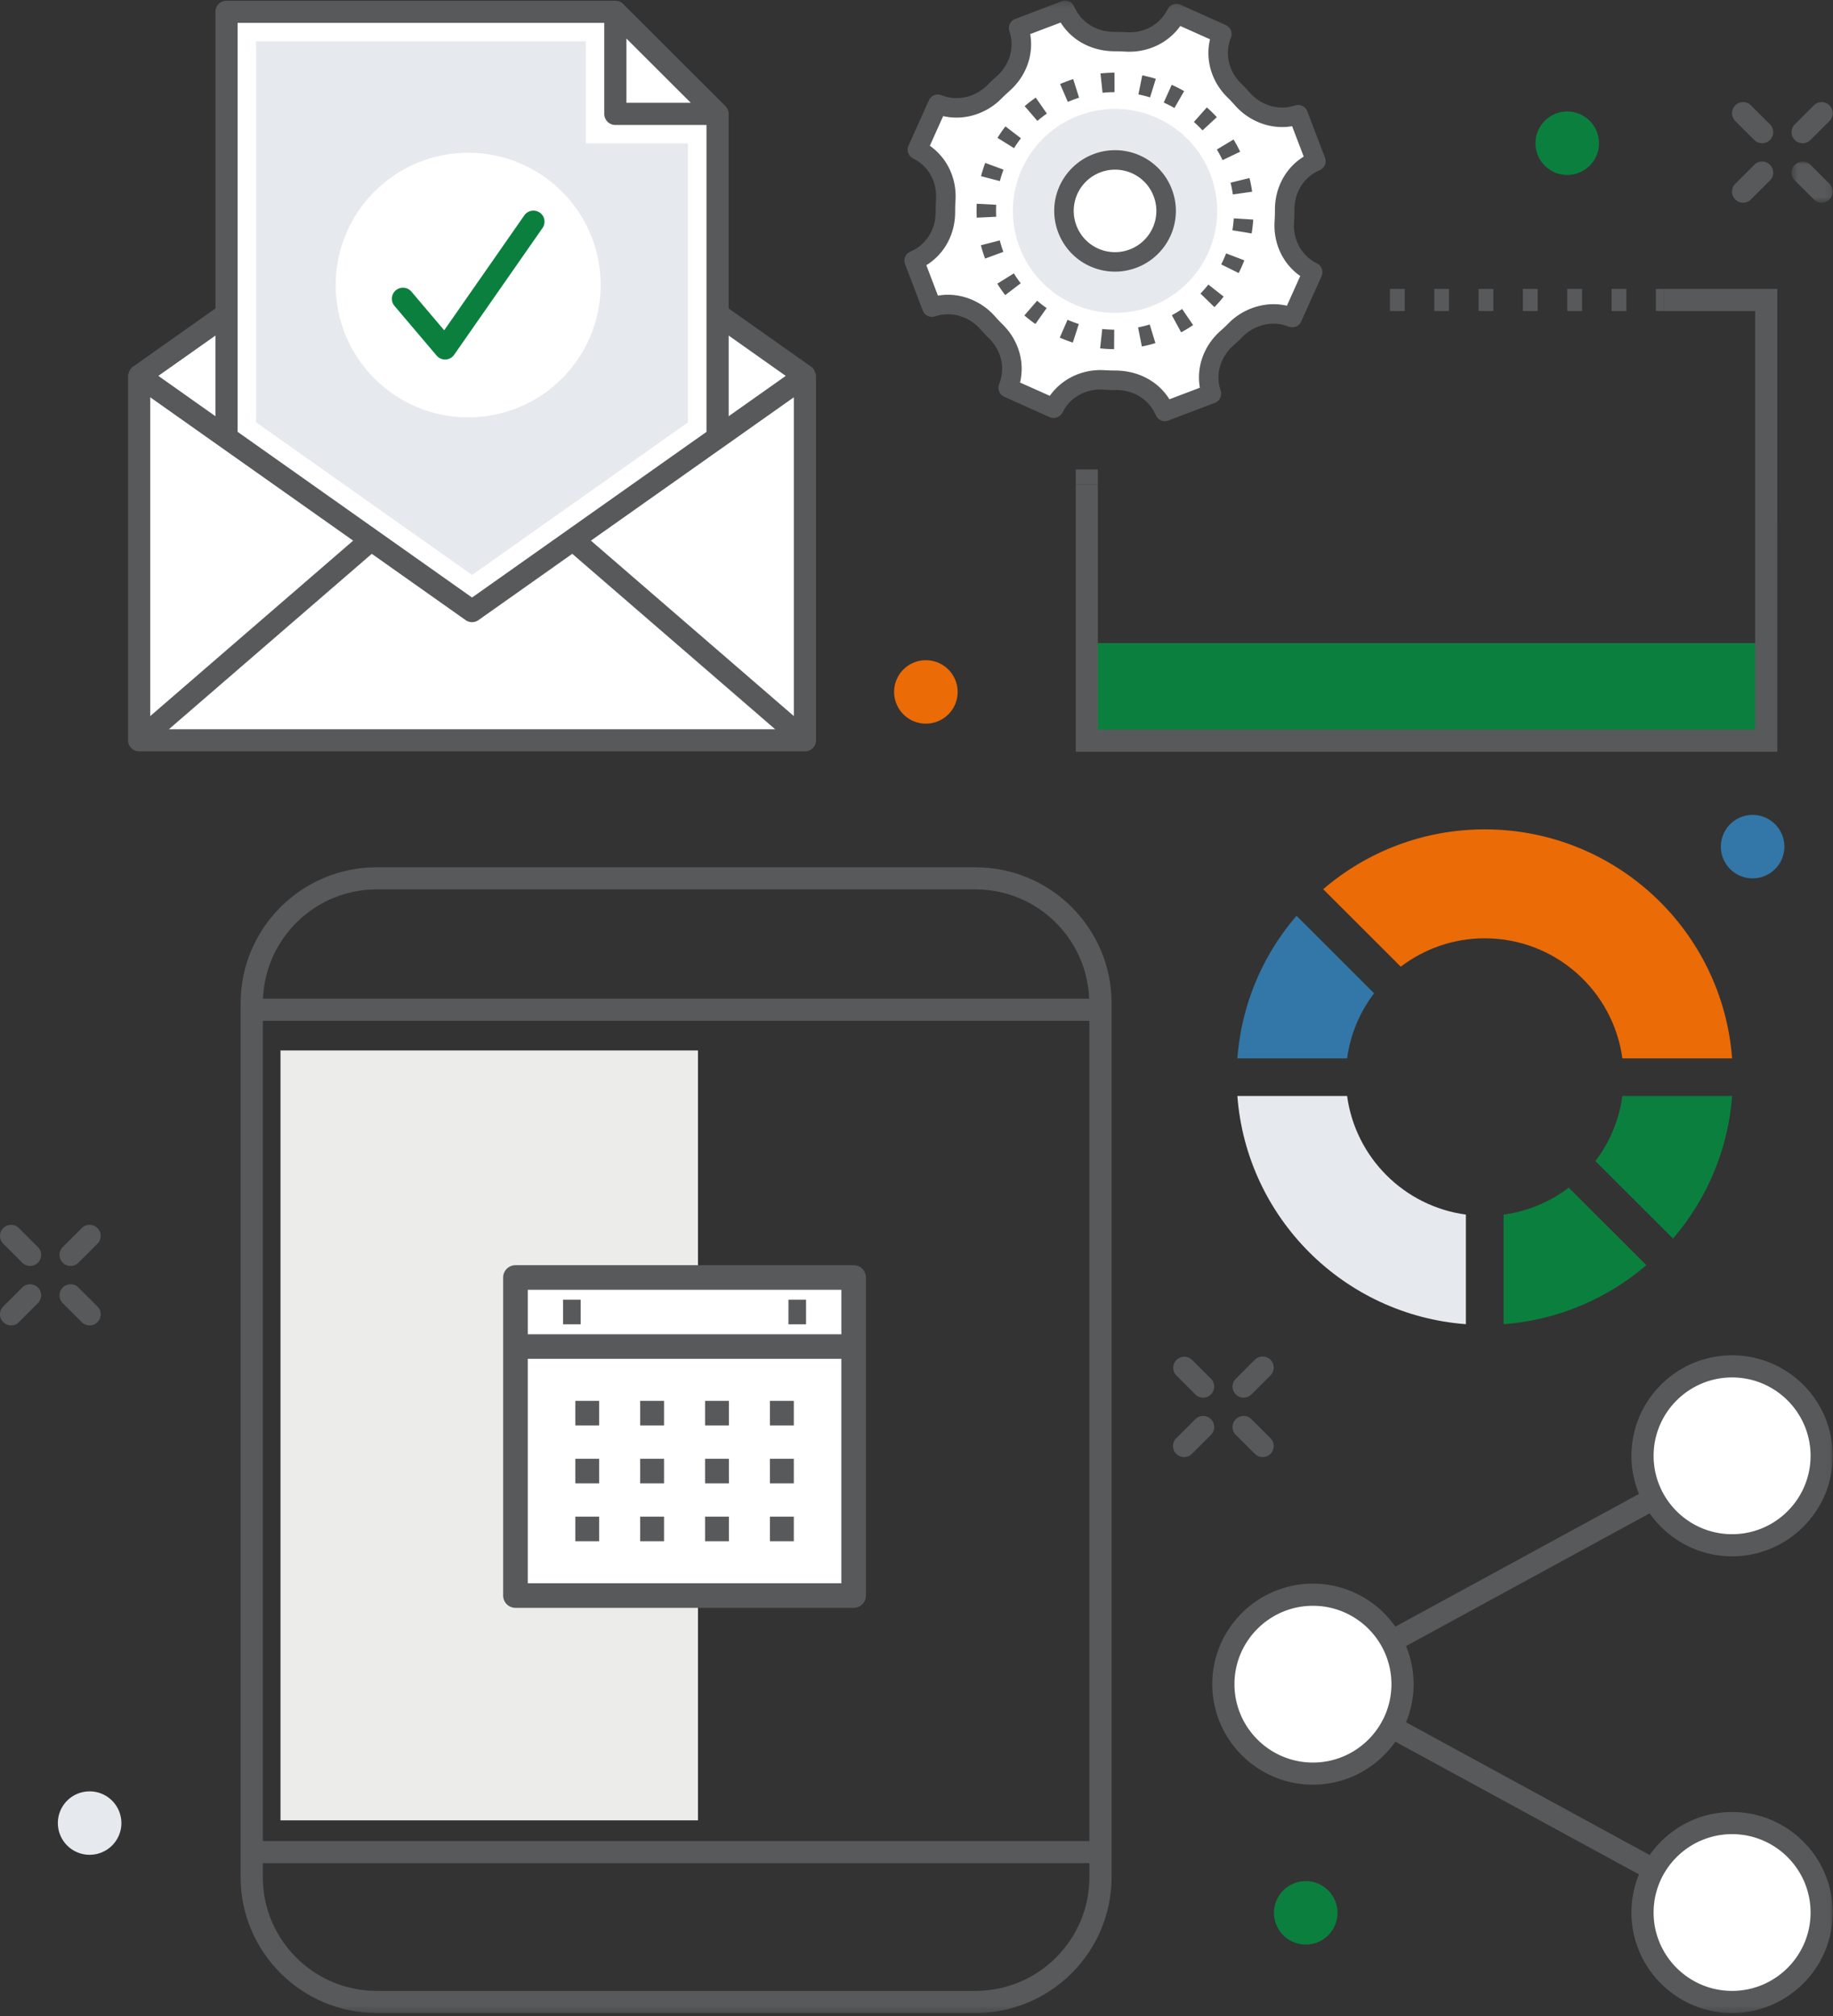
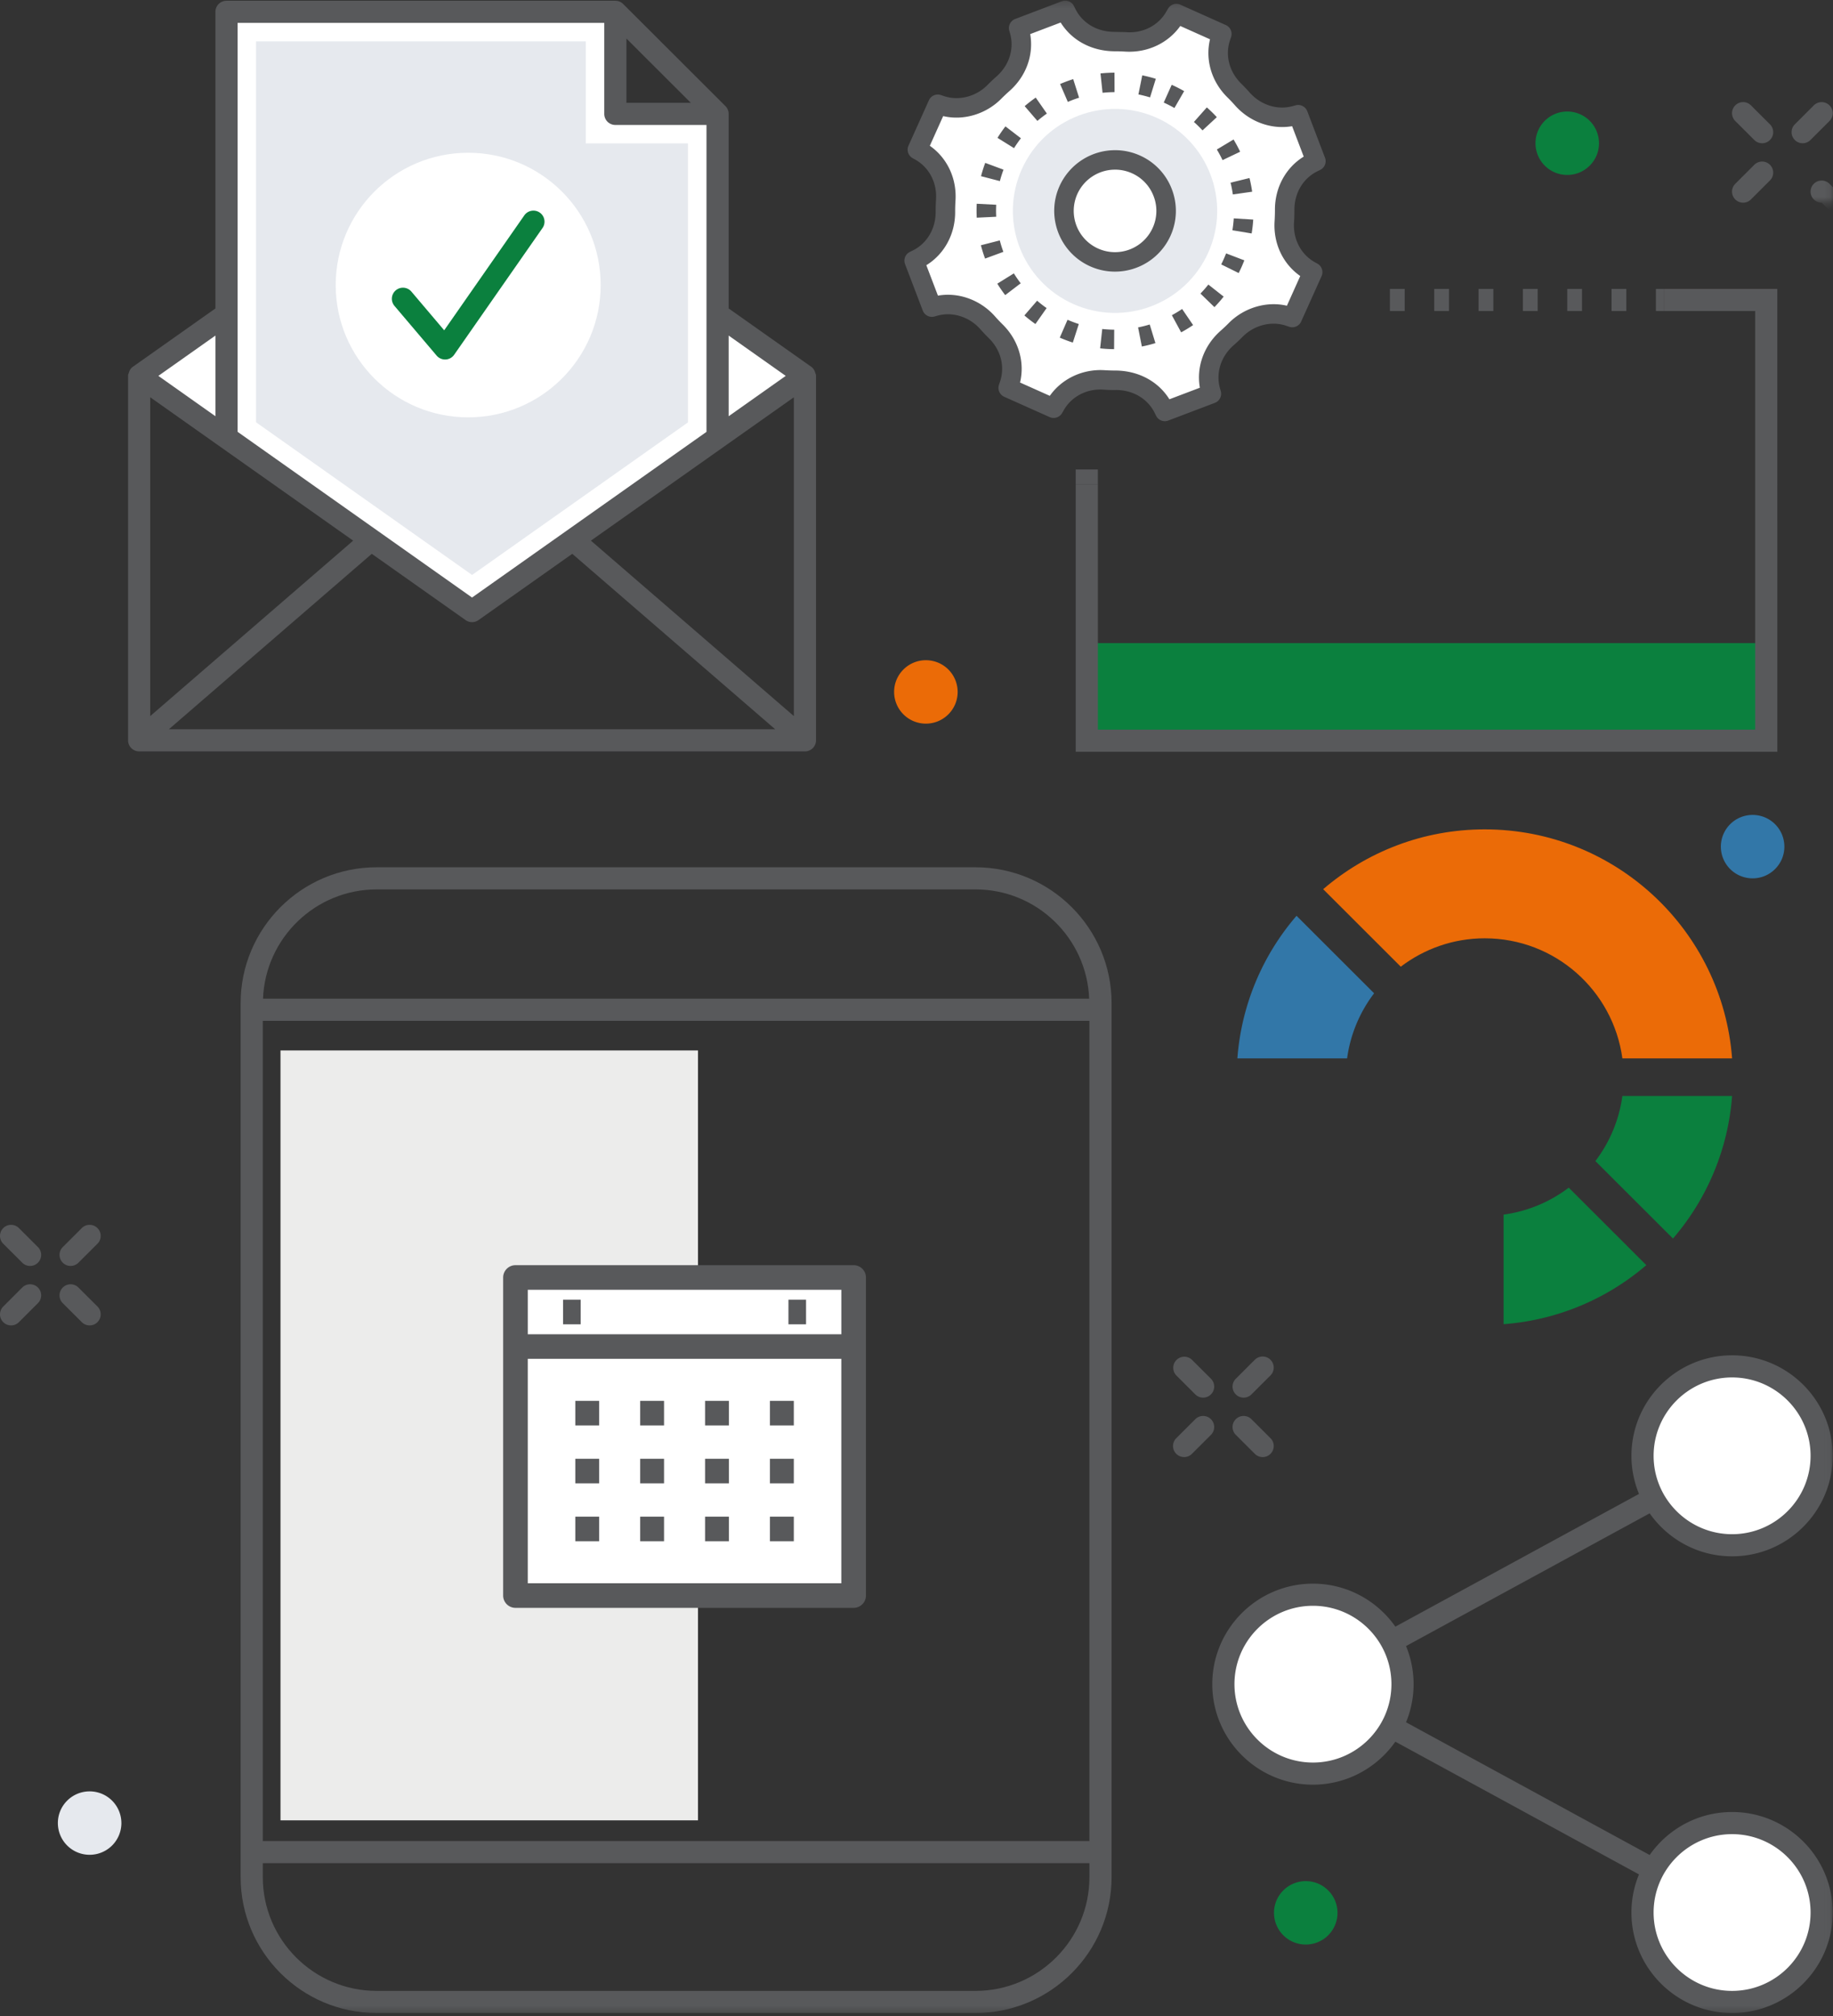
<svg xmlns="http://www.w3.org/2000/svg" xmlns:xlink="http://www.w3.org/1999/xlink" width="281" height="309" viewBox="0 0 281 309">
  <rect x="0" y="0" width="281" height="309" fill="#333333" stroke="none" />
  <defs>
    <path id="a" d="M.545.031h6.31v6.302H.545z" />
    <path id="c" d="M0 308.68h280.959V.245H0z" />
  </defs>
  <g fill="none" fill-rule="evenodd">
    <path fill="#ECECEB" d="M43 279h64V161H43z" />
-     <path fill="#FFF" d="M21.33 113.464h102.067V57.611H21.33z" />
    <path fill="#FFF" d="M72.364 21.565L21.33 57.61l51.033 36.048 51.03-36.048z" />
    <path fill="#FFF" d="M94.331 1.813H34.724v65.253l37.647 26.597 37.63-26.586v-49.62H94.33z" />
    <path fill="#E6E9EE" d="M39.254 64.724V6.337H89.8V21.98h15.669v42.758L72.37 88.122z" />
-     <path fill="#FFF" d="M94.331 1.813v15.644h15.67z" />
    <g transform="translate(0 -.147)">
      <path fill="#58595B" d="M121.697 109.9l-31.11-26.89 31.11-21.972V109.9zm-95.808 2.018L56.995 85.03l14.387 10.162a1.702 1.702 0 0 0 1.964 0L87.73 85.029l31.106 26.89H25.889zm-2.858-50.88L54.14 83.01 23.03 109.9V61.039zm9.994-9.46v12.364l-8.75-6.184 8.75-6.18zm3.398-47.923h56.21v13.948c0 .939.76 1.696 1.699 1.696h13.972v47.04l-35.94 25.39-35.94-25.397V3.655zm59.608 2.4l9.87 9.852h-9.87V6.055zm15.671 45.522l8.751 6.181-8.75 6.184V51.577zm13.3 5.802c-.095-.396-.286-.765-.623-1.005l-12.677-8.953V17.603c0-.468-.19-.891-.498-1.199L95.532.761a1.693 1.693 0 0 0-1.2-.498H34.724c-.938 0-1.699.76-1.699 1.696v45.462l-12.674 8.953c-.342.24-.533.609-.625 1.005-.055.08-.093.194-.093.38v55.855c0 .937.76 1.697 1.699 1.697h102.064c.938 0 1.699-.76 1.699-1.697V57.758c0-.185-.039-.298-.093-.38zM10.824 194.176c-.435 0-.87-.165-1.2-.498a1.692 1.692 0 0 1 0-2.397l2.915-2.909a1.699 1.699 0 0 1 2.401 0 1.692 1.692 0 0 1 0 2.398l-2.915 2.908a1.69 1.69 0 0 1-1.2.498M1.699 203.288a1.69 1.69 0 0 1-1.2-.497 1.692 1.692 0 0 1 0-2.397l2.912-2.911a1.7 1.7 0 0 1 2.402-.002 1.695 1.695 0 0 1 0 2.4l-2.914 2.91c-.33.332-.765.497-1.2.497M13.74 203.288c-.435 0-.87-.165-1.2-.497l-2.916-2.91a1.692 1.692 0 0 1 0-2.398 1.699 1.699 0 0 1 2.401 0l2.915 2.91a1.692 1.692 0 0 1 0 2.398c-.33.332-.765.497-1.2.497M4.612 194.176c-.435 0-.87-.165-1.2-.498L.498 190.77a1.692 1.692 0 0 1 0-2.398 1.699 1.699 0 0 1 2.402 0l2.913 2.909a1.692 1.692 0 0 1 0 2.397 1.69 1.69 0 0 1-1.2.498M190.65 214.36c-.435 0-.87-.165-1.2-.497a1.692 1.692 0 0 1 0-2.398l2.915-2.91a1.699 1.699 0 0 1 2.4 0 1.692 1.692 0 0 1 0 2.397l-2.915 2.91c-.33.333-.765.498-1.2.498M181.524 223.47a1.69 1.69 0 0 1-1.2-.497 1.692 1.692 0 0 1 0-2.397l2.913-2.91a1.7 1.7 0 0 1 2.401-.003 1.695 1.695 0 0 1 0 2.4l-2.913 2.91c-.331.333-.766.498-1.2.498M193.565 223.47c-.434 0-.87-.164-1.2-.497l-2.916-2.91a1.692 1.692 0 0 1 0-2.398 1.699 1.699 0 0 1 2.402 0l2.915 2.911c.664.66.664 1.735 0 2.397-.33.333-.766.498-1.2.498M184.438 214.358c-.435 0-.87-.165-1.2-.497l-2.914-2.909a1.697 1.697 0 0 1 2.401-2.397l2.913 2.908a1.692 1.692 0 0 1 0 2.398 1.69 1.69 0 0 1-1.2.497M276.347 22.1c-.435 0-.87-.164-1.2-.497a1.692 1.692 0 0 1 0-2.397l2.912-2.91a1.699 1.699 0 0 1 2.402 0 1.692 1.692 0 0 1 0 2.396l-2.913 2.911c-.331.333-.766.498-1.201.498M267.22 31.211c-.436 0-.87-.165-1.201-.497a1.692 1.692 0 0 1 0-2.398l2.915-2.91a1.699 1.699 0 0 1 2.401 0 1.692 1.692 0 0 1 0 2.397l-2.915 2.91c-.33.333-.766.498-1.2.498" />
      <g transform="translate(274.104 24.878)">
        <mask id="b" fill="#fff">
          <use xlink:href="#a" />
        </mask>
-         <path fill="#58595B" d="M5.157 6.333c-.435 0-.87-.165-1.201-.497L1.043 2.925a1.692 1.692 0 0 1 0-2.397 1.7 1.7 0 0 1 2.401 0l2.913 2.91a1.695 1.695 0 0 1-1.2 2.895" mask="url(#b)" />
+         <path fill="#58595B" d="M5.157 6.333c-.435 0-.87-.165-1.201-.497a1.692 1.692 0 0 1 0-2.397 1.7 1.7 0 0 1 2.401 0l2.913 2.91a1.695 1.695 0 0 1-1.2 2.895" mask="url(#b)" />
      </g>
      <path fill="#58595B" d="M270.135 22.1c-.435 0-.87-.164-1.2-.497l-2.916-2.91a1.692 1.692 0 0 1 0-2.398 1.699 1.699 0 0 1 2.401 0l2.916 2.91c.664.661.664 1.736 0 2.398-.331.333-.766.498-1.2.498" />
      <mask id="d" fill="#fff">
        <use xlink:href="#c" />
      </mask>
      <path fill="#0B803E" d="M166.605 113.68h104.162V98.715H166.605z" mask="url(#d)" />
      <path fill="#58595B" d="M213.074 47.818h2.265v-3.392h-2.265v3.392zm6.796 0h2.265v-3.392h-2.265v3.392zm6.796 0h2.265v-3.392h-2.265v3.392zm6.796 0h2.265v-3.392h-2.265v3.392zm6.796 0h2.265v-3.392h-2.265v3.392zm6.796 0h2.265v-3.392h-2.265v3.392zm6.798 0h1.198v-3.392h-1.198v3.392zm-88.946 26.543h3.398v-2.262h-3.398v2.262z" mask="url(#d)" />
      <path fill="#58595B" d="M272.465 115.374H164.907V74.36h3.398v37.62h100.762V47.818H255.05v-3.392h17.414z" mask="url(#d)" />
      <path fill="#FFF" d="M215.006 258.277c0 7.572-6.148 13.71-13.732 13.71-7.582 0-13.73-6.138-13.73-13.71 0-7.572 6.148-13.71 13.73-13.71 7.584 0 13.732 6.138 13.732 13.71M279.263 223.277c0 7.572-6.148 13.71-13.733 13.71-7.582 0-13.73-6.138-13.73-13.71 0-7.572 6.148-13.71 13.73-13.71 7.585 0 13.733 6.138 13.733 13.71M279.263 293.275c0 7.572-6.148 13.71-13.733 13.71-7.582 0-13.73-6.138-13.73-13.71 0-7.572 6.148-13.71 13.73-13.71 7.585 0 13.733 6.138 13.733 13.71" mask="url(#d)" />
      <path fill="#58595B" d="M265.531 305.288c-6.635 0-12.033-5.39-12.033-12.014 0-6.622 5.398-12.012 12.033-12.012s12.031 5.39 12.031 12.012c0 6.624-5.396 12.014-12.03 12.014m-64.257-35c-6.635 0-12.033-5.386-12.033-12.01 0-6.625 5.398-12.015 12.033-12.015 6.633 0 12.032 5.39 12.032 12.014 0 6.625-5.399 12.012-12.032 12.012m64.256-59.025c6.635 0 12.031 5.39 12.031 12.012 0 6.624-5.396 12.014-12.03 12.014-6.636 0-12.034-5.39-12.034-12.014 0-6.622 5.398-12.012 12.033-12.012m0 66.606c-5.226 0-9.842 2.612-12.636 6.59l-37.348-20.343a15.303 15.303 0 0 0 0-11.681l37.348-20.344c2.794 3.978 7.41 6.59 12.636 6.59 8.507 0 15.43-6.911 15.43-15.406 0-8.495-6.923-15.404-15.43-15.404-8.508 0-15.431 6.91-15.431 15.404 0 2.067.417 4.037 1.16 5.842L213.91 249.46c-2.793-3.976-7.412-6.59-12.636-6.59-8.508 0-15.43 6.911-15.43 15.406 0 8.495 6.922 15.404 15.43 15.404 5.224 0 9.843-2.612 12.636-6.59l37.349 20.343a15.284 15.284 0 0 0-1.16 5.84c0 8.495 6.923 15.406 15.431 15.406 8.507 0 15.43-6.911 15.43-15.406 0-8.493-6.923-15.404-15.43-15.404" mask="url(#d)" />
      <path fill="#3277A8" d="M210.653 152.386L198.76 140.51a37.744 37.744 0 0 0-9.068 21.85h16.82a21.151 21.151 0 0 1 4.14-9.974" mask="url(#d)" />
      <path fill="#0B803E" d="M248.712 168.127a21.15 21.15 0 0 1-4.139 9.972l11.895 11.875a37.798 37.798 0 0 0 9.064-21.847h-16.82z" mask="url(#d)" />
-       <path fill="#E6E9EE" d="M206.511 168.127h-16.82c1.407 18.674 16.329 33.572 35.031 34.974v-16.793c-9.455-1.28-16.926-8.739-18.21-18.181" mask="url(#d)" />
      <path fill="#EB6B07" d="M227.612 143.96c10.792 0 19.685 8.013 21.099 18.4h16.82c-1.477-19.626-17.883-35.096-37.92-35.096-9.464 0-18.11 3.456-24.768 9.167l11.895 11.878c3.579-2.718 8.03-4.35 12.874-4.35" mask="url(#d)" />
      <path fill="#0B803E" d="M230.5 186.308v16.793a37.896 37.896 0 0 0 21.882-9.049l-11.893-11.876a21.212 21.212 0 0 1-9.988 4.132M245.128 22.1c0 2.685-2.18 4.861-4.868 4.861a4.864 4.864 0 0 1-4.87-4.86c0-2.685 2.179-4.86 4.87-4.86a4.864 4.864 0 0 1 4.868 4.86" mask="url(#d)" />
      <path fill="#EB6B07" d="M146.808 106.197c0 2.684-2.18 4.86-4.869 4.86a4.864 4.864 0 0 1-4.87-4.86c0-2.685 2.18-4.86 4.87-4.86a4.864 4.864 0 0 1 4.869 4.86" mask="url(#d)" />
      <path fill="#E6E9EE" d="M18.61 279.566a4.865 4.865 0 0 1-4.869 4.86 4.864 4.864 0 0 1-4.87-4.86c0-2.685 2.179-4.86 4.87-4.86a4.865 4.865 0 0 1 4.868 4.86" mask="url(#d)" />
      <path fill="#0B803E" d="M205.042 293.323a4.865 4.865 0 0 1-4.868 4.86 4.864 4.864 0 0 1-4.87-4.86c0-2.684 2.18-4.86 4.87-4.86a4.865 4.865 0 0 1 4.868 4.86" mask="url(#d)" />
      <path fill="#3277A8" d="M273.546 129.909c0 2.684-2.179 4.86-4.868 4.86a4.866 4.866 0 0 1-4.87-4.86 4.866 4.866 0 0 1 4.87-4.86 4.864 4.864 0 0 1 4.868 4.86" mask="url(#d)" />
      <path fill="#FFF" d="M187.311 5.348l-6.966-3.119-.237.419c-1.511 2.669-4.445 4.118-7.51 3.92a26.44 26.44 0 0 0-1.794-.053c-3.08.014-5.935-1.59-7.292-4.351l-.21-.43-7.137 2.714.13.46c.822 2.96-.24 6.054-2.549 8.09-.45.393-.883.802-1.307 1.23-2.157 2.184-5.312 3.046-8.219 2.055l-.457-.153-3.126 6.954.419.235c2.675 1.509 4.127 4.435 3.928 7.495a26.338 26.338 0 0 0-.055 1.794c.016 3.073-1.594 5.923-4.36 7.276l-.426.21 2.716 7.126.458-.129c2.97-.823 6.068.238 8.105 2.543.394.445.806.882 1.234 1.302 2.186 2.153 3.052 5.304 2.057 8.205l-.154.455 6.966 3.121.238-.418c1.511-2.671 4.445-4.121 7.507-3.922.603.038 1.199.057 1.797.054 3.08-.016 5.935 1.593 7.292 4.352l.21.427 7.136-2.712-.129-.459c-.824-2.962.24-6.056 2.549-8.09.45-.393.883-.805 1.307-1.23 2.156-2.185 5.312-3.049 8.218-2.058l.458.156 3.126-6.954-.421-.238c-2.673-1.506-4.125-4.435-3.926-7.493.038-.6.056-1.198.054-1.793-.016-3.076 1.595-5.926 4.359-7.278l.428-.21-2.716-7.122-.458.124c-2.97.825-6.069-.235-8.105-2.542-.394-.446-.807-.88-1.235-1.303-2.186-2.153-3.051-5.303-2.057-8.205l.154-.455z" mask="url(#d)" />
      <path fill="#58595B" d="M168.713 56.867c.22 0 .435.009.655.022.526.032 1.051.05 1.572.05 3.57 0 6.633 1.67 8.33 4.406l4.673-1.773c-.564-3.192.616-6.473 3.194-8.742.424-.373.832-.76 1.23-1.162 2.34-2.366 5.802-3.397 8.917-2.662l2.045-4.553c-2.664-1.859-4.154-5.01-3.932-8.418.033-.565.052-1.13.052-1.694-.019-3.424 1.651-6.488 4.412-8.191l-1.778-4.661c-3.18.554-6.53-.67-8.755-3.19-.372-.42-.76-.832-1.162-1.225-2.436-2.404-3.421-5.747-2.671-8.904l-4.558-2.04c-1.855 2.625-5.04 4.132-8.434 3.926a24.38 24.38 0 0 0-1.572-.05c-3.572 0-6.633-1.669-8.33-4.408l-4.67 1.773c.559 3.194-.621 6.478-3.2 8.744-.418.37-.83.758-1.23 1.16-2.337 2.368-5.794 3.402-8.913 2.664l-2.046 4.553c2.664 1.861 4.155 5.01 3.933 8.418a26.41 26.41 0 0 0-.05 1.692c.018 3.426-1.654 6.49-4.418 8.193l1.779 4.664c3.173-.559 6.53.667 8.755 3.187.372.423.761.83 1.165 1.228 2.437 2.402 3.42 5.742 2.668 8.902l4.56 2.04c1.73-2.454 4.635-3.95 7.78-3.95m9.856 7.835a1.49 1.49 0 0 1-1.341-.832l-.211-.43c-1.067-2.169-3.332-3.515-5.908-3.515a19.46 19.46 0 0 1-1.937-.058c-2.557-.177-4.911 1.047-6.107 3.166l-.243.418a1.499 1.499 0 0 1-1.907.627l-6.97-3.117a1.498 1.498 0 0 1-.802-1.847l.154-.453c.79-2.304.142-4.856-1.69-6.66a28.825 28.825 0 0 1-1.307-1.38c-1.683-1.907-4.264-2.737-6.581-2.092l-.462.129a1.498 1.498 0 0 1-1.797-.907l-2.716-7.124a1.49 1.49 0 0 1 .739-1.87l.428-.21c2.186-1.07 3.538-3.344 3.525-5.93a27.93 27.93 0 0 1 .056-1.898c.166-2.565-1.048-4.901-3.171-6.1l-.42-.233a1.495 1.495 0 0 1-.629-1.913l3.129-6.955a1.492 1.492 0 0 1 1.844-.8l.455.156c2.265.768 4.909.097 6.674-1.692.448-.455.908-.887 1.381-1.305 1.944-1.71 2.75-4.23 2.098-6.57l-.13-.457a1.49 1.49 0 0 1 .912-1.796L162.77.341a1.495 1.495 0 0 1 1.871.738l.211.425c1.067 2.171 3.332 3.52 5.908 3.52.711.04 1.343.017 1.937.056 2.55.178 4.911-1.048 6.107-3.167l.243-.418a1.489 1.489 0 0 1 1.907-.627l6.966 3.12a1.492 1.492 0 0 1 .804 1.845l-.154.454c-.788 2.3-.138 4.854 1.695 6.66.45.444.883.903 1.304 1.376 1.684 1.909 4.248 2.739 6.581 2.092l.462-.124c.741-.206 1.52.187 1.794.904l2.717 7.124a1.492 1.492 0 0 1-.739 1.873l-.426.208c-2.186 1.07-3.538 3.343-3.522 5.93 0 .633-.016 1.267-.06 1.898-.167 2.564 1.05 4.9 3.172 6.1l.42.232c.672.38.944 1.208.629 1.914l-3.128 6.954a1.488 1.488 0 0 1-1.844.8l-.456-.155c-2.265-.77-4.906-.095-6.676 1.691-.446.453-.906.89-1.381 1.305-1.946 1.71-2.746 4.227-2.096 6.57l.13.457a1.494 1.494 0 0 1-.911 1.798l-7.136 2.71a1.494 1.494 0 0 1-.53.097" mask="url(#d)" />
      <path fill="#58595B" d="M169.023 14.368l-.317-2.967a21.753 21.753 0 0 1 2.143-.118l.011 2.983a19.11 19.11 0 0 0-1.837.102zm7.28.706c-.593-.181-1.189-.333-1.784-.453l.59-2.926c.694.142 1.387.317 2.076.53l-.881 2.849zm-12.604.692l-1.184-2.741a21.614 21.614 0 0 1 2.009-.749l.9 2.848c-.587.183-1.163.398-1.725.642zm16.34.936a17.377 17.377 0 0 0-1.638-.834l1.221-2.723c.66.294 1.296.617 1.908.97l-1.49 2.587zm-21.006 1.977l-1.95-2.262a21.348 21.348 0 0 1 1.696-1.312l1.706 2.448c-.5.35-.985.726-1.452 1.126zm25.313 1.452c-.42-.45-.854-.88-1.319-1.29l1.982-2.234c.535.475 1.05.975 1.53 1.497l-2.193 2.027zm-28.892 2.723l-2.537-1.577c.378-.61.786-1.196 1.218-1.76l2.372 1.822c-.374.486-.727.99-1.053 1.515zm31.963 1.834a18.72 18.72 0 0 0-.874-1.626l2.562-1.536c.367.61.705 1.235 1.01 1.877l-2.698 1.285zm-34.134 3.214l-2.892-.751a21.46 21.46 0 0 1 .645-2.04l2.802 1.04a17.993 17.993 0 0 0-.555 1.75zm35.713 2.049a18.579 18.579 0 0 0-.35-1.807l2.903-.71c.17.69.306 1.39.406 2.096l-2.959.42zm-39.262 3.562a26.458 26.458 0 0 1-.027-1.04c0-.371.009-.733.027-1.097l2.985.154c-.015.312-.024.621-.024.934.002.298.01.603.024.904l-2.985.145zm42.144 2.415l-2.95-.488c.102-.606.17-1.217.209-1.823l2.983.185a20.561 20.561 0 0 1-.242 2.126zm-40.864 3.852c-.25-.67-.46-1.348-.64-2.042l2.896-.742c.152.595.335 1.178.548 1.753l-2.804 1.031zm38.877 2.216l-2.678-1.323c.123-.248.243-.497.358-.753.14-.312.272-.624.392-.936l2.791 1.065a21.056 21.056 0 0 1-.863 1.947zM154.1 45.38a21.98 21.98 0 0 1-1.212-1.755l2.537-1.577c.326.523.675 1.03 1.051 1.518L154.1 45.38zm32.072 1.84l-2.143-2.08c.426-.436.832-.898 1.212-1.38l2.347 1.848a20.09 20.09 0 0 1-1.416 1.613zm-27.442 2.59a20.975 20.975 0 0 1-1.69-1.318l1.953-2.257c.46.4.945.778 1.454 1.13l-1.717 2.445zm22.34 1.274l-1.424-2.626a17.45 17.45 0 0 0 1.574-.954l1.681 2.467c-.59.403-1.203.773-1.83 1.113zm-16.606 1.567a21.662 21.662 0 0 1-2-.755l1.189-2.737c.57.247 1.146.464 1.728.651l-.917 2.841zm10.583.604l-.58-2.927a17.6 17.6 0 0 0 1.786-.448l.872 2.855a20.06 20.06 0 0 1-2.078.52zm-4.256.407a20.621 20.621 0 0 1-2.14-.124l.323-2.965c.612.065 1.226.101 1.835.106l-.018 2.983z" mask="url(#d)" />
      <path fill="#E6E9EE" d="M177.345 18.21c7.89 3.532 11.418 12.782 7.88 20.661-3.542 7.876-12.81 11.4-20.701 7.864-7.89-3.532-11.418-12.783-7.877-20.66 3.54-7.877 12.808-11.399 20.698-7.866" mask="url(#d)" />
      <path fill="#FFF" d="M174.14 25.343c3.944 1.766 5.708 6.39 3.937 10.327-1.77 3.94-6.402 5.699-10.346 3.933-3.944-1.769-5.708-6.392-3.937-10.33 1.77-3.937 6.402-5.696 10.346-3.93" mask="url(#d)" />
      <path fill="#58595B" d="M170.941 26.15a6.347 6.347 0 0 0-5.786 3.735 6.327 6.327 0 0 0 5.775 8.911 6.344 6.344 0 0 0 5.783-3.738 6.255 6.255 0 0 0 .14-4.833 6.282 6.282 0 0 0-3.323-3.522 6.3 6.3 0 0 0-2.589-.554m-.011 15.63a9.29 9.29 0 0 1-3.81-.814c-4.69-2.101-6.794-7.62-4.692-12.301a9.343 9.343 0 0 1 8.513-5.498 9.29 9.29 0 0 1 3.81.814 9.25 9.25 0 0 1 4.898 5.182 9.24 9.24 0 0 1-.209 7.12 9.338 9.338 0 0 1-8.51 5.497" mask="url(#d)" />
      <path fill="#FFF" d="M79.019 244.694h51.844V206.53H79.02zM79.019 206.529h51.844v-10.587H79.02z" mask="url(#d)" />
      <path fill="#58595B" d="M80.906 242.81h48.072v-34.397H80.906v34.397zm.002-38.163h48.073v-6.82H80.908v6.82zm49.957-10.586H79.021a1.886 1.886 0 0 0-1.887 1.883v48.75c0 1.04.845 1.884 1.887 1.884h51.844c1.04 0 1.885-.843 1.885-1.884v-48.75c0-1.04-.845-1.883-1.885-1.883z" mask="url(#d)" />
      <path fill="#FFF" d="M86.319 201.236h2.695" mask="url(#d)" />
      <path fill="#58595B" d="M86.32 203.12h2.696v-3.767H86.32z" mask="url(#d)" />
      <path fill="#FFF" d="M120.87 201.236h2.695" mask="url(#d)" />
      <path fill="#58595B" d="M120.87 203.12h2.697v-3.767h-2.696z" mask="url(#d)" />
      <path fill="#FFF" d="M88.195 216.737h3.658" mask="url(#d)" />
      <path fill="#58595B" d="M88.196 218.62h3.658v-3.768h-3.658z" mask="url(#d)" />
      <path fill="#FFF" d="M98.141 216.737h3.659" mask="url(#d)" />
      <path fill="#58595B" d="M98.14 218.62h3.657v-3.768H98.14z" mask="url(#d)" />
      <path fill="#FFF" d="M108.087 216.737h3.656" mask="url(#d)" />
      <path fill="#58595B" d="M108.088 218.62h3.658v-3.768h-3.658z" mask="url(#d)" />
      <path fill="#FFF" d="M118.031 216.737h3.658" mask="url(#d)" />
      <path fill="#58595B" d="M118.032 218.62h3.659v-3.768h-3.659z" mask="url(#d)" />
      <path fill="#FFF" d="M88.195 225.611h3.658" mask="url(#d)" />
      <path fill="#58595B" d="M88.196 227.494h3.658v-3.765h-3.658z" mask="url(#d)" />
-       <path fill="#FFF" d="M98.141 225.611h3.659" mask="url(#d)" />
      <path fill="#58595B" d="M98.14 227.494h3.657v-3.765H98.14z" mask="url(#d)" />
      <path fill="#FFF" d="M108.087 225.611h3.656" mask="url(#d)" />
      <path fill="#58595B" d="M108.088 227.494h3.658v-3.765h-3.658z" mask="url(#d)" />
      <path fill="#FFF" d="M118.031 225.611h3.658" mask="url(#d)" />
      <path fill="#58595B" d="M118.032 227.494h3.659v-3.765h-3.659z" mask="url(#d)" />
      <path fill="#FFF" d="M88.195 234.488h3.658" mask="url(#d)" />
      <path fill="#58595B" d="M88.196 236.371h3.658v-3.768h-3.658z" mask="url(#d)" />
      <path fill="#FFF" d="M98.141 234.488h3.659" mask="url(#d)" />
      <path fill="#58595B" d="M98.14 236.371h3.657v-3.768H98.14z" mask="url(#d)" />
-       <path fill="#FFF" d="M108.087 234.488h3.656" mask="url(#d)" />
      <path fill="#58595B" d="M108.088 236.371h3.658v-3.768h-3.658z" mask="url(#d)" />
      <path fill="#FFF" d="M118.031 234.488h3.658" mask="url(#d)" />
      <path fill="#58595B" d="M118.032 236.371h3.659v-3.768h-3.659z" mask="url(#d)" />
      <path fill="#FFF" d="M92.084 43.836c0 11.2-9.093 20.278-20.311 20.278-11.216 0-20.309-9.079-20.309-20.278 0-11.198 9.093-20.276 20.309-20.276 11.218 0 20.31 9.078 20.31 20.276" mask="url(#d)" />
      <path fill="#0B803E" d="M68.23 55.248c-.5 0-.975-.22-1.297-.602l-6.458-7.612a1.693 1.693 0 0 1 .2-2.389 1.7 1.7 0 0 1 2.394.197l5.027 5.93 12.284-17.62a1.705 1.705 0 0 1 2.365-.421c.77.534.96 1.592.424 2.361l-13.547 19.43a1.694 1.694 0 0 1-1.393.726" mask="url(#d)" />
      <path fill="#58595B" d="M149.544 305.288H57.75c-9.63 0-17.463-7.821-17.463-17.435v-2.14h126.722v2.14c0 9.614-7.834 17.435-17.464 17.435zM40.286 282.32h126.722V156.607H40.286v125.714zm17.463-145.856h91.795c9.397 0 17.063 7.454 17.427 16.75H40.32c.364-9.296 8.03-16.75 17.429-16.75zm91.795-3.392H57.75c-11.506 0-20.861 9.342-20.861 20.827v133.953c0 11.484 9.355 20.827 20.861 20.827h91.795c11.504 0 20.862-9.343 20.862-20.827V153.9c0-11.485-9.358-20.827-20.862-20.827z" mask="url(#d)" />
    </g>
  </g>
</svg>